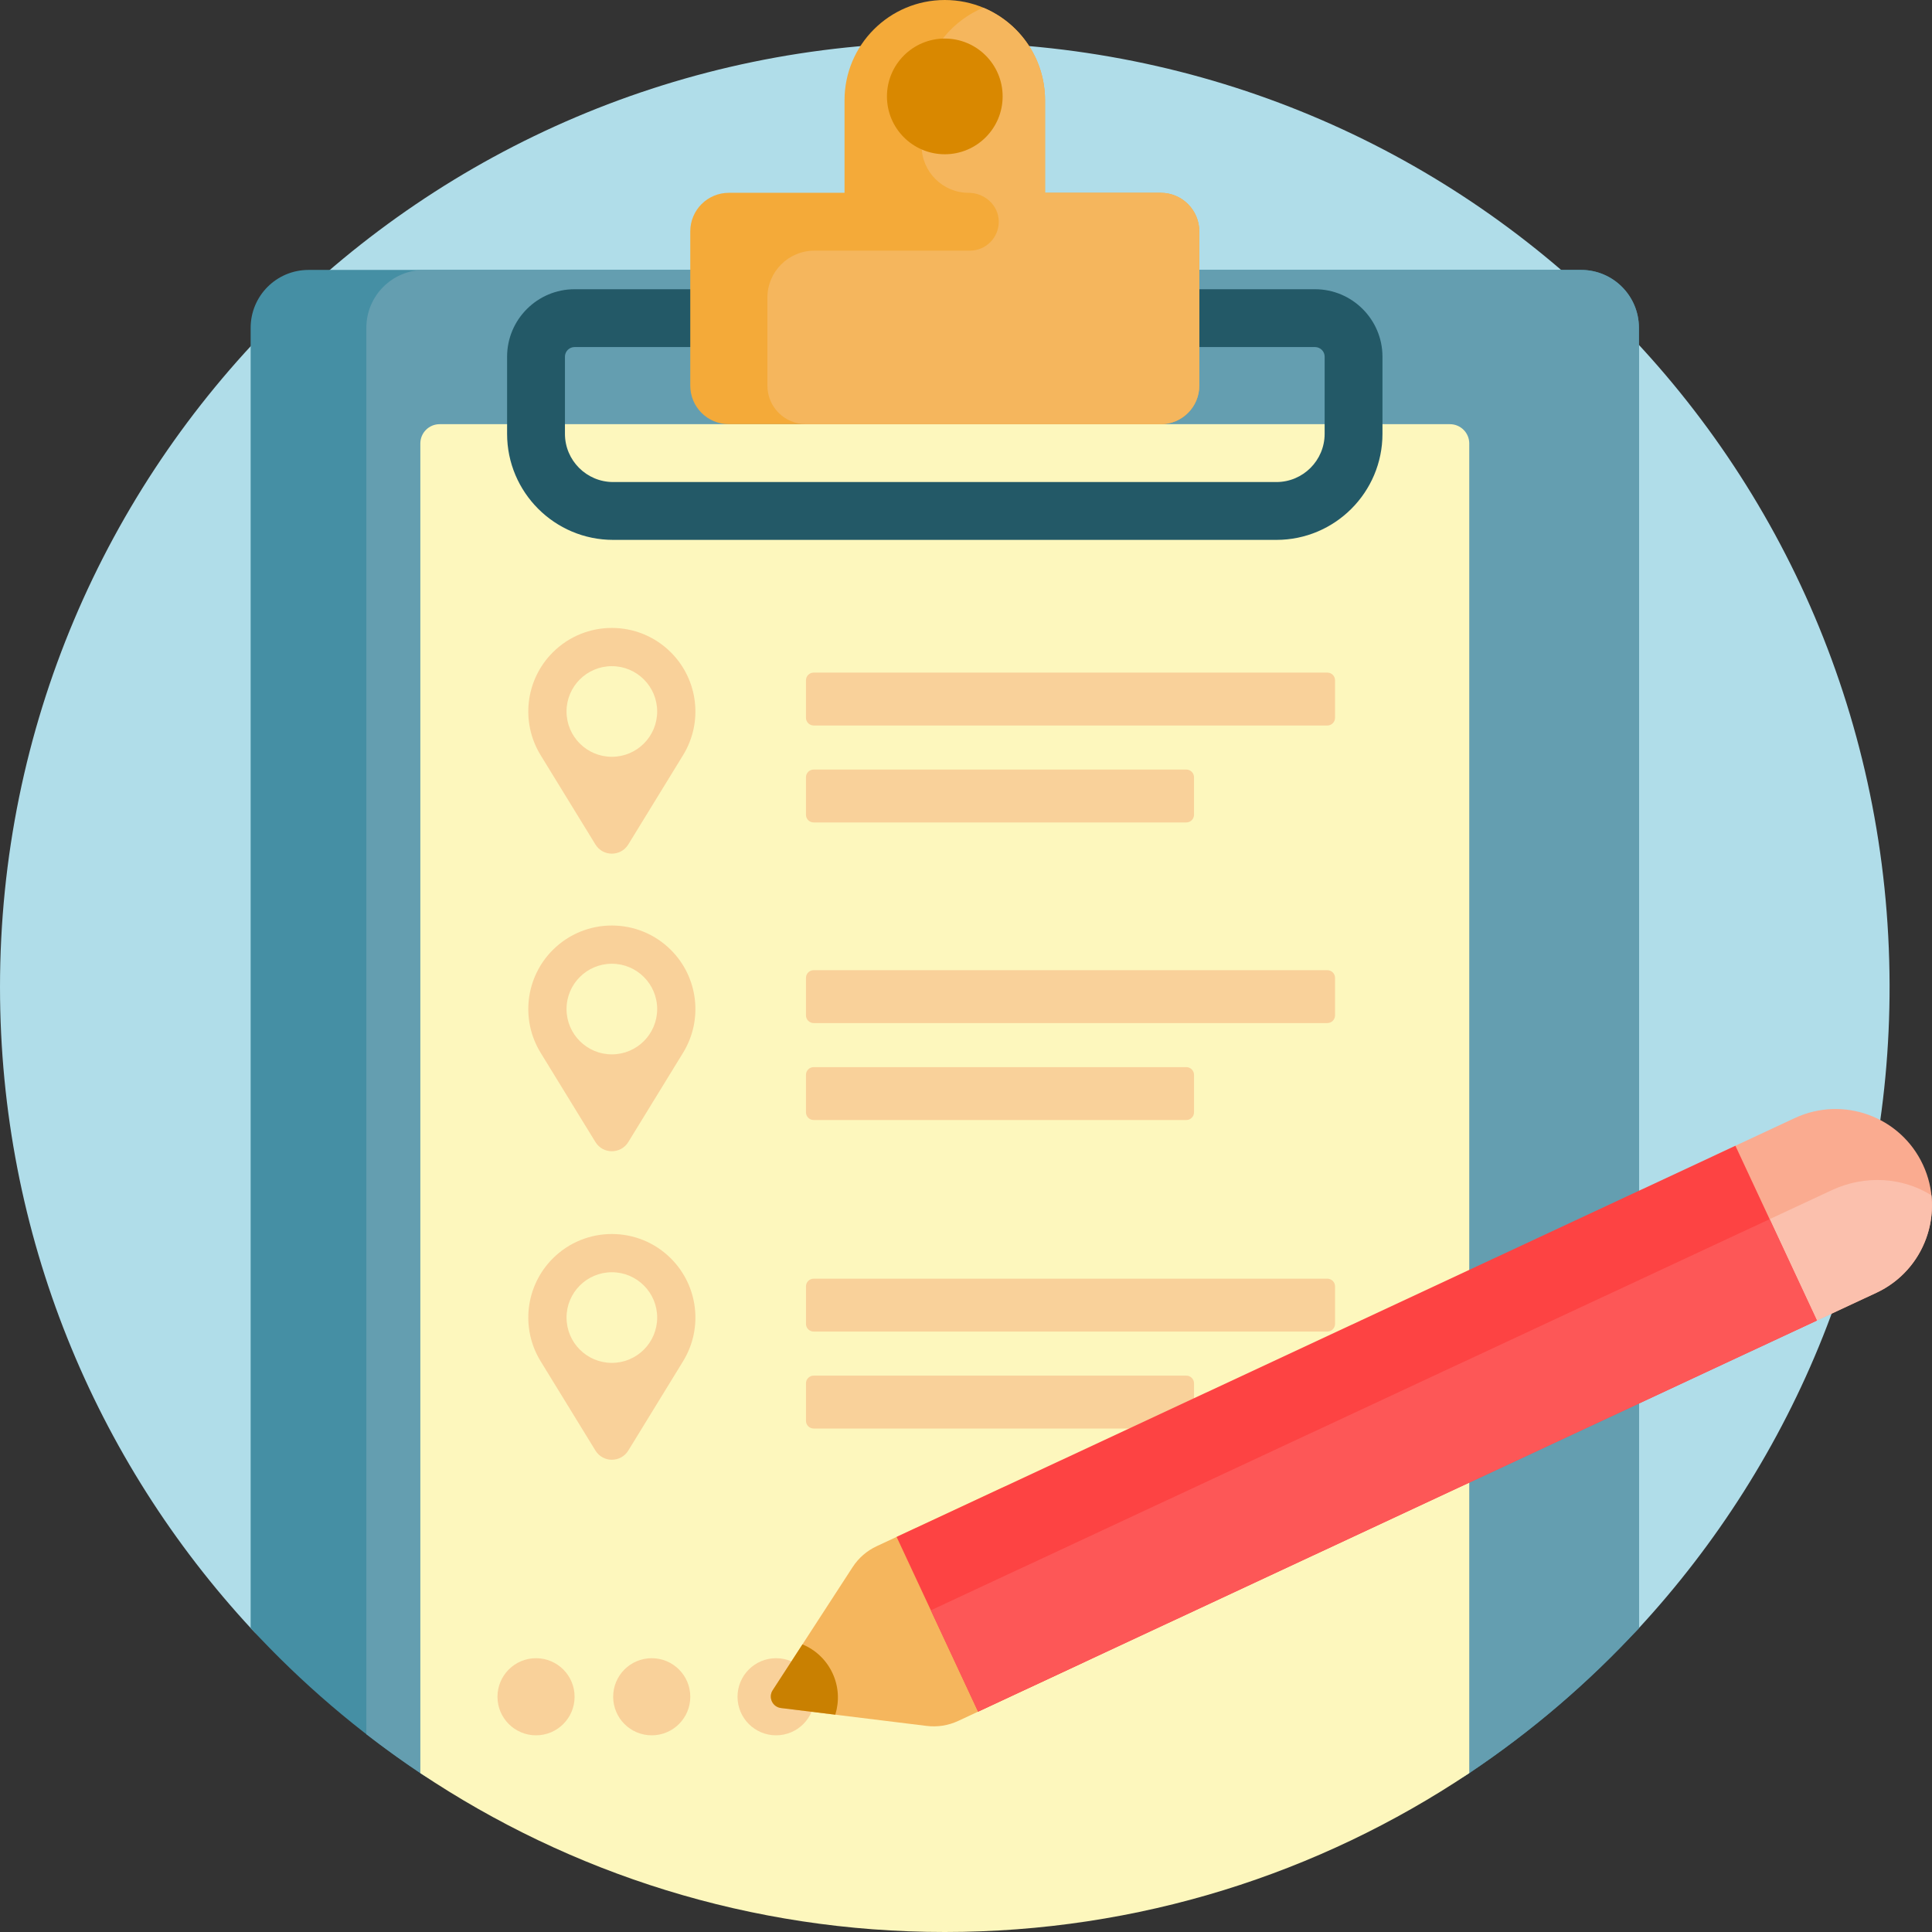
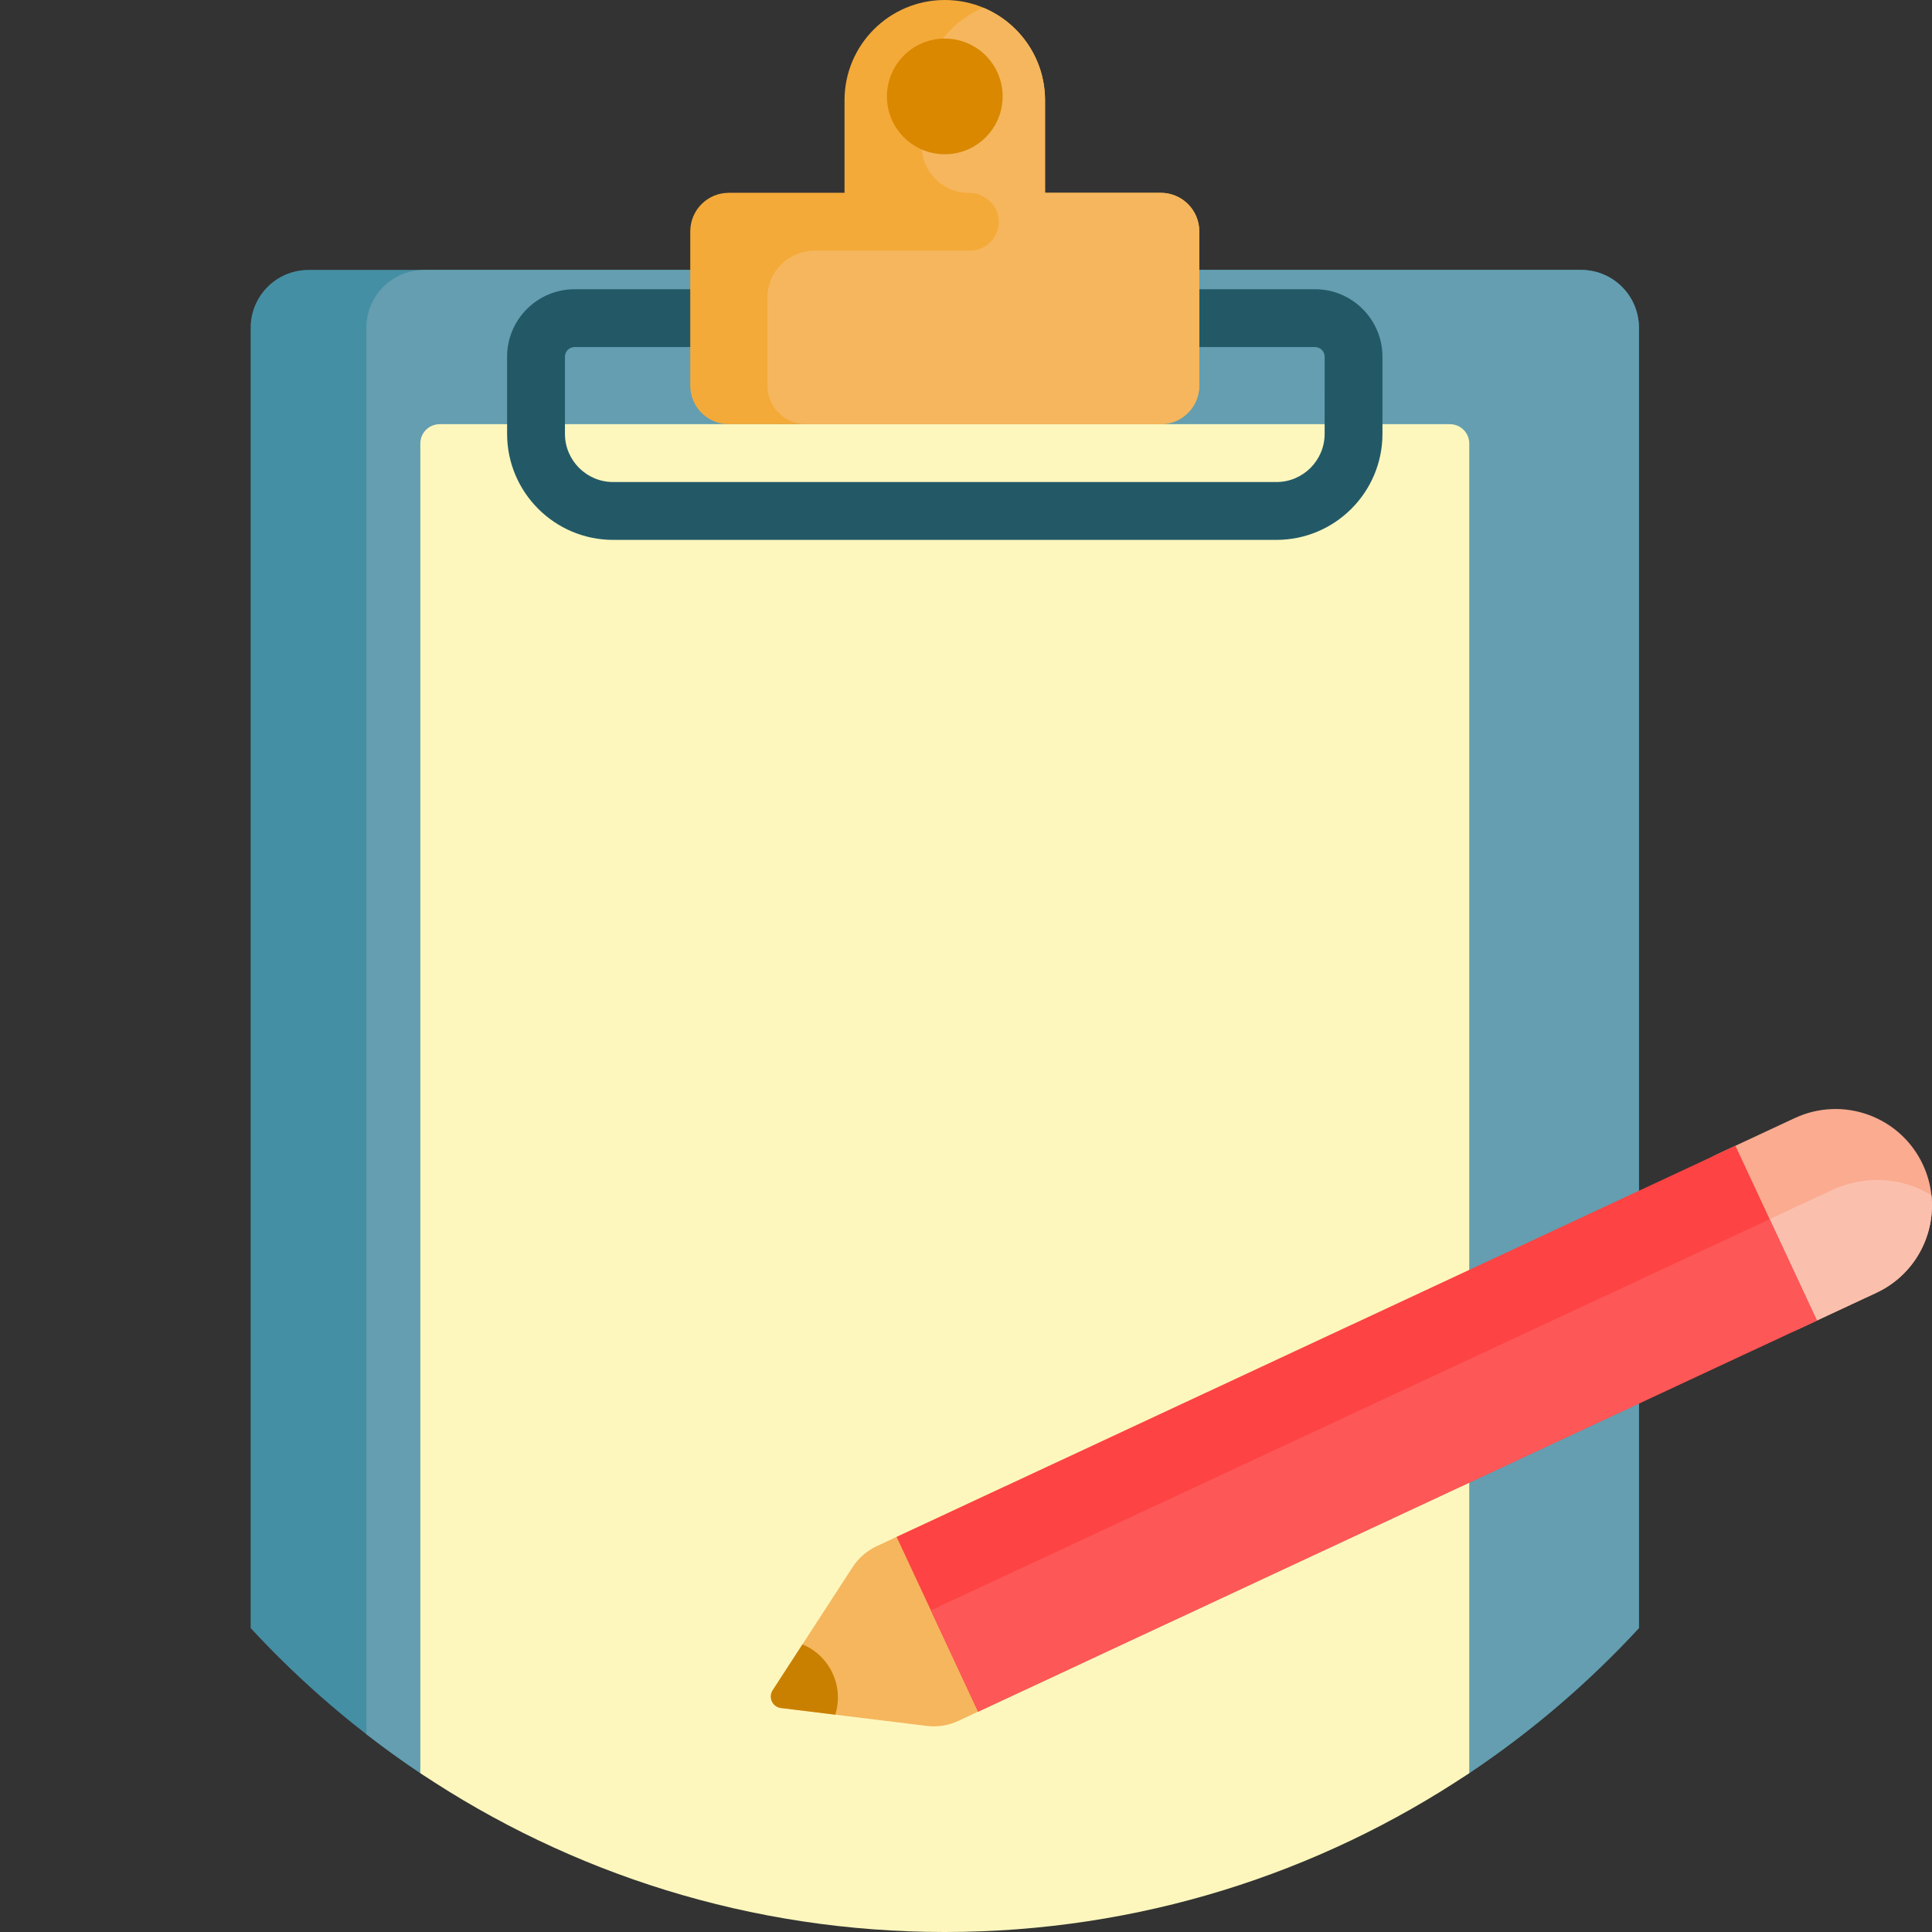
<svg xmlns="http://www.w3.org/2000/svg" height="512pt" viewBox="0 0 512 512" width="512pt">
  <rect x="0" y="0" width="512" height="512" fill="#333333" stroke="none" />
-   <path d="m0 261.621c0-138.098 111.805-250.082 249.832-250.379 138.695-.297 250.566 111.023 250.926 249.715.172 65.887-25.117 125.859-66.57 170.656-9.363 10.113-24.867 11.676-35.98 3.531-41.426-30.363-92.531-48.297-147.828-48.297-55.316 0-106.438 17.949-147.871 48.328-11.047 8.102-26.496 6.625-35.805-3.426-41.395-44.66-66.703-104.434-66.703-170.129zm0 0" fill="#b0dde9" />
  <path d="m434.332 86.867v344.59c-13.402 14.508-28.492 27.426-44.965 38.441-39.762 26.594-238.215 26.59-277.977-.004-16.473-11.016-31.566-23.934-44.965-38.438v-344.59c0-8.469 6.863-15.332 15.332-15.332h337.246c8.465 0 15.328 6.863 15.328 15.332zm0 0" fill="#458fa4" />
  <path d="m434.332 86.867v344.59c-13.402 14.508-28.492 27.426-44.965 38.441-39.762 26.594-238.215 26.59-277.977-.004-4.895-3.27-9.664-6.711-14.305-10.309v-372.719c0-8.469 6.863-15.332 15.328-15.332h306.59c8.465 0 15.328 6.863 15.328 15.332zm0 0" fill="#649eb0" />
  <path d="m389.367 117.523v352.375c-39.766 26.59-87.562 42.102-138.988 42.102-51.426 0-99.223-15.512-138.984-42.102v-352.375c0-2.82 2.285-5.109 5.109-5.109h267.75c2.824 0 5.113 2.289 5.113 5.109zm0 0" fill="#fdf7bd" />
-   <path d="m353.801 180.289v9.93c0 1.129-.914 2.043-2.043 2.043h-136.125c-1.129 0-2.043-.914-2.043-2.043v-9.93c0-1.125.914-2.043 2.043-2.043h136.125c1.129 0 2.043.918 2.043 2.043zm-138.168 37.668h98.75c1.129 0 2.043-.914 2.043-2.043v-9.93c0-1.129-.914-2.043-2.043-2.043h-98.75c-1.129 0-2.043.914-2.043 2.043v9.93c0 1.129.914 2.043 2.043 2.043zm-37.828-45.062c7.242 7.242 8.57 18.508 3.215 27.234l-14.516 23.664c-1.996 3.25-6.719 3.25-8.711 0l-14.52-23.664c-5.355-8.727-4.027-19.992 3.215-27.234 8.648-8.648 22.668-8.648 31.316 0zm-3.648 15.656c0-6.633-5.379-12.008-12.008-12.008-6.633 0-12.012 5.375-12.012 12.008 0 6.633 5.379 12.008 12.012 12.008 6.629 0 12.008-5.375 12.008-12.008zm177.602 68.555h-136.125c-1.129 0-2.043.918-2.043 2.047v9.926c0 1.129.914 2.043 2.043 2.043h136.125c1.129 0 2.043-.914 2.043-2.043v-9.926c0-1.129-.914-2.047-2.043-2.047zm-136.125 39.711h98.75c1.129 0 2.043-.914 2.043-2.043v-9.926c0-1.133-.914-2.047-2.043-2.047h-98.75c-1.129 0-2.043.914-2.043 2.047v9.926c0 1.129.914 2.043 2.043 2.043zm-37.828-45.062c7.242 7.242 8.57 18.508 3.215 27.238l-14.516 23.66c-1.996 3.25-6.719 3.25-8.711 0l-14.52-23.66c-5.355-8.73-4.027-19.996 3.215-27.238 8.648-8.645 22.668-8.645 31.316 0zm-3.648 15.656c0-6.629-5.379-12.008-12.008-12.008-6.633 0-12.012 5.379-12.012 12.008 0 6.633 5.379 12.008 12.012 12.008 6.629 0 12.008-5.375 12.008-12.008zm140.227 97.148h-98.75c-1.129 0-2.043.914-2.043 2.043v9.93c0 1.129.914 2.043 2.043 2.043h98.75c1.129 0 2.043-.914 2.043-2.043v-9.93c0-1.129-.914-2.043-2.043-2.043zm37.375-25.695h-136.125c-1.129 0-2.043.914-2.043 2.043v9.93c0 1.125.914 2.043 2.043 2.043h136.125c1.129 0 2.043-.918 2.043-2.043v-9.93c0-1.129-.914-2.043-2.043-2.043zm-173.953-5.352c7.242 7.242 8.57 18.508 3.215 27.234l-14.516 23.664c-1.996 3.25-6.719 3.25-8.711 0l-14.52-23.664c-5.355-8.727-4.027-19.992 3.215-27.234 8.648-8.648 22.668-8.648 31.316 0zm-3.648 15.656c0-6.633-5.379-12.008-12.008-12.008-6.633 0-12.012 5.375-12.012 12.008 0 6.633 5.379 12.008 12.012 12.008 6.629 0 12.008-5.375 12.008-12.008zm-32.105 90.273c-5.645 0-10.219 4.574-10.219 10.219 0 5.645 4.574 10.219 10.219 10.219s10.219-4.574 10.219-10.219c0-5.645-4.574-10.219-10.219-10.219zm30.66 0c-5.645 0-10.219 4.574-10.219 10.219 0 5.645 4.574 10.219 10.219 10.219 5.645 0 10.219-4.574 10.219-10.219 0-5.645-4.574-10.219-10.219-10.219zm32.957 0c-5.645 0-10.219 4.574-10.219 10.219 0 5.645 4.574 10.219 10.219 10.219s10.219-4.574 10.219-10.219c0-5.645-4.574-10.219-10.219-10.219zm0 0" fill="#f9d19a" />
  <path d="m348.488 76.648h-196.219c-9.859 0-17.883 8.023-17.883 17.883v20.438c0 15.5 12.605 28.105 28.105 28.105h175.773c15.5 0 28.105-12.605 28.105-28.105v-20.438c0-9.859-8.023-17.883-17.883-17.883zm2.555 38.32c0 7.047-5.73 12.777-12.777 12.777h-175.773c-7.047 0-12.777-5.73-12.777-12.777v-20.438c0-1.41 1.148-2.555 2.555-2.555h196.219c1.406 0 2.555 1.145 2.555 2.555zm0 0" fill="#235967" />
  <path d="m317.828 61.316v40.879c0 5.645-4.574 10.219-10.219 10.219h-114.461c-5.645 0-10.219-4.574-10.219-10.219v-40.879c0-5.645 4.574-10.219 10.219-10.219h30.66v-24.527c0-14.672 11.895-26.57 26.57-26.57 14.676 0 26.57 11.898 26.57 26.57v24.527h30.66c5.645 0 10.219 4.574 10.219 10.219zm0 0" fill="#f4aa39" />
  <path d="m317.828 61.316v40.879c0 5.645-4.574 10.219-10.219 10.219h-94.02c-5.645 0-10.219-4.574-10.219-10.219v-23.316c0-6.875 5.574-12.453 12.453-12.453h41.199c4.309 0 7.789-3.559 7.66-7.898-.125-4.195-3.785-7.43-7.984-7.43-6.875 0-12.453-5.574-12.453-12.453v-12.074c0-11.051 6.75-20.527 16.352-24.531 9.602 4.004 16.352 13.48 16.352 24.531v24.527h30.66c5.645 0 10.219 4.574 10.219 10.219zm0 0" fill="#f5b65d" />
  <path d="m265.707 25.551c0 8.465-6.863 15.328-15.328 15.328s-15.328-6.863-15.328-15.328c0-8.469 6.863-15.332 15.328-15.332s15.328 6.863 15.328 15.332zm0 0" fill="#d98800" />
  <path d="m278.98 399.281 12.957 27.785c2.387 5.117.172 11.195-4.945 13.582l-33.062 15.418c-2.602 1.215-5.496 1.672-8.348 1.32l-38.613-4.742c-2.25-.277-3.434-2.812-2.199-4.715l21.188-32.629c1.562-2.41 3.773-4.332 6.379-5.543l33.062-15.418c5.117-2.387 11.195-.172 13.582 4.941zm0 0" fill="#f5b65d" />
  <path d="m204.77 447.93 7.895-12.16c3.391 1.426 6.285 4.047 7.961 7.637 1.676 3.594 1.82 7.496.734 11.004l-14.391-1.766c-2.25-.277-3.434-2.812-2.199-4.715zm0 0" fill="#c98001" />
  <path d="m497.242 342.609-20.379 9.5c-12.785 5.965-27.988.43-33.949-12.355-5.965-12.789-.43-27.992 12.355-33.953l20.379-9.504c12.785-5.961 27.988-.43 33.949 12.359 5.965 12.789.434 27.988-12.355 33.953zm0 0" fill="#faab90" />
  <path d="m447.688 346.699c1.188-8.746 6.949-16.926 15.953-21.125l21.773-10.152c9.004-4.199 18.973-3.355 26.438 1.355 1.109 10.547-4.461 21.098-14.609 25.832l-20.379 9.5c-10.148 4.734-21.812 2.219-29.176-5.41zm0 0" fill="#fbc0ad" />
  <path d="m459.902 303.641 21.594 46.309-222.289 103.656-21.594-46.309zm0 0" fill="#fd4343" />
  <path d="m468.973 323.09 12.523 26.859-222.289 103.656-12.523-26.859zm0 0" fill="#fd5757" />
</svg>